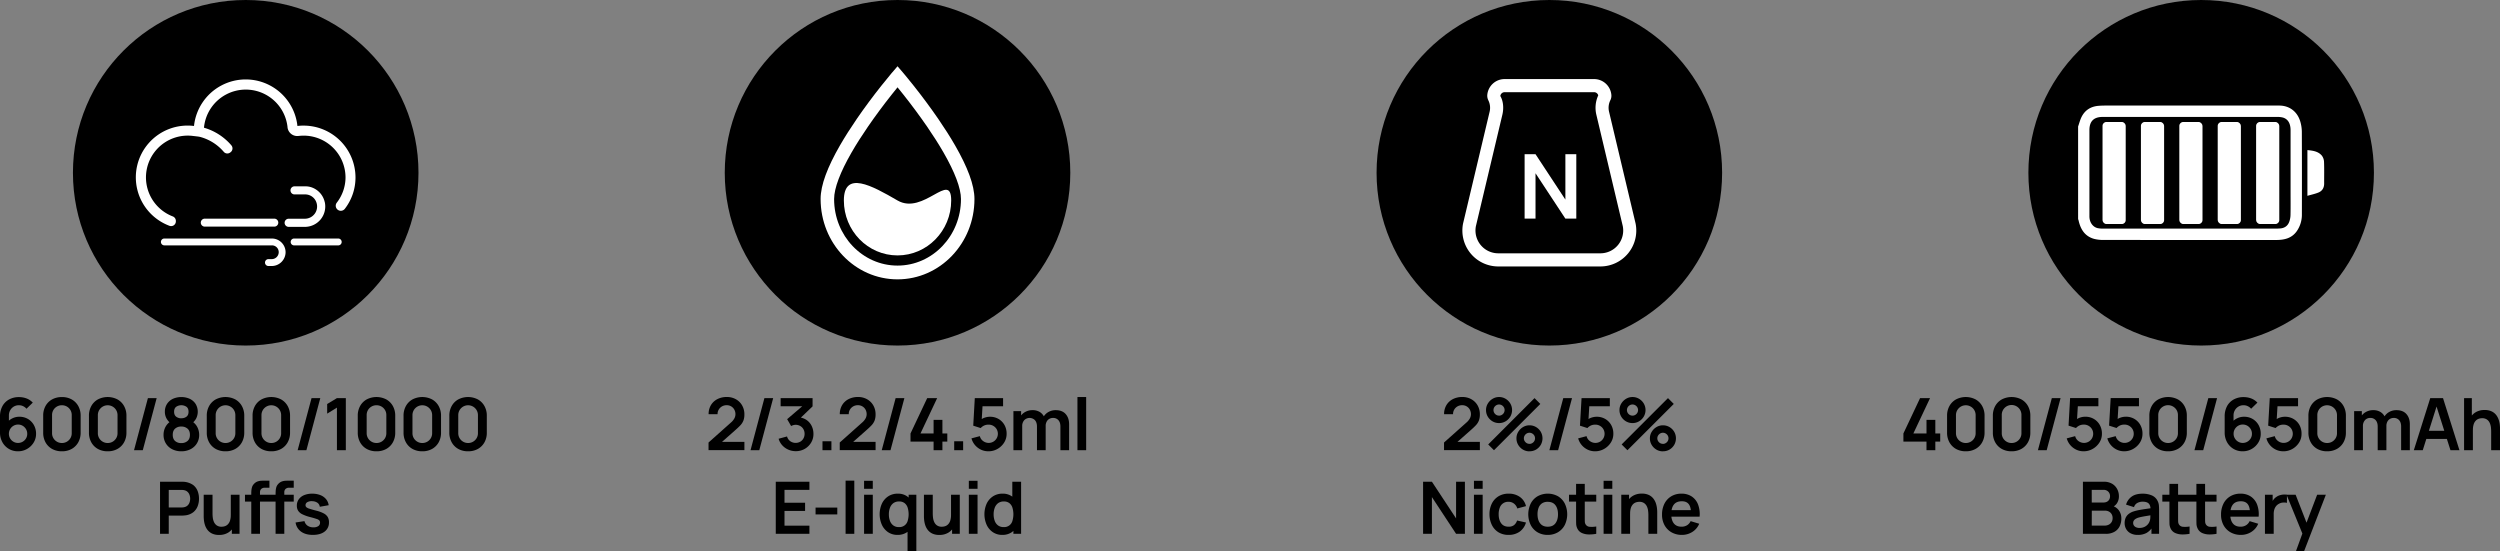
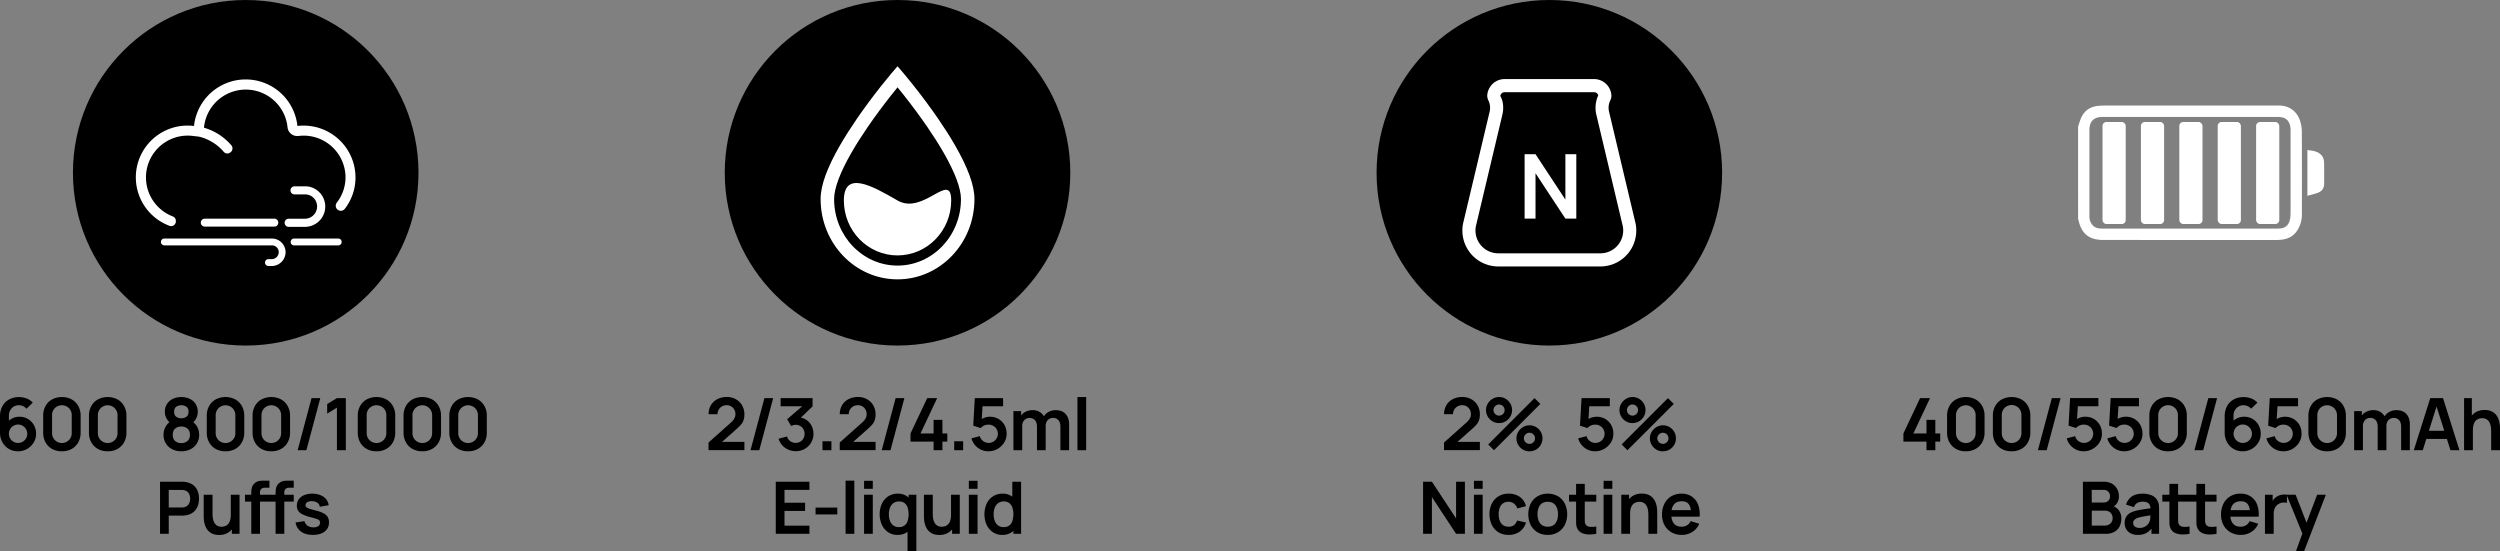
<svg xmlns="http://www.w3.org/2000/svg" viewBox="0 0 3221.43 710.22">
  <rect x="0" y="0" width="3221.43" height="710.22" fill="#808080" stroke="none" />
  <defs>
    <style>.cls-1{fill:#fff;}</style>
  </defs>
  <g id="图层_2" data-name="图层 2">
    <g id="图层_1-2" data-name="图层 1">
      <path d="M23.21,581.52a22.45,22.45,0,0,1-20.13-11.7A25.46,25.46,0,0,1,0,557.19V536.77a27.57,27.57,0,0,1,3.05-13.29,21.48,21.48,0,0,1,8.58-8.71,26,26,0,0,1,12.84-3.08,27.49,27.49,0,0,1,9.65,1.7,21.48,21.48,0,0,1,8.11,5.43l-8.11,7.88a12.79,12.79,0,0,0-4.31-3.31,12.2,12.2,0,0,0-5.34-1.21A12.6,12.6,0,0,0,17.62,524a12.79,12.79,0,0,0-4.54,4.82,13.18,13.18,0,0,0-1.61,6.39v11.14l-2.05-2.24a20.49,20.49,0,0,1,6.94-5.24A19.83,19.83,0,0,1,24.84,537,21.57,21.57,0,0,1,36,539.87a20.84,20.84,0,0,1,7.65,7.83A22.67,22.67,0,0,1,46.47,559a21,21,0,0,1-3.19,11.4,23.66,23.66,0,0,1-8.46,8.11A23,23,0,0,1,23.21,581.52Zm0-10.77a11.72,11.72,0,0,0,6-1.56A11.92,11.92,0,0,0,33.49,565a11.37,11.37,0,0,0,1.61-6,11.63,11.63,0,0,0-1.58-6,12.11,12.11,0,0,0-4.27-4.32,11.35,11.35,0,0,0-5.94-1.6,11.46,11.46,0,0,0-6,1.6A12.08,12.08,0,0,0,13.05,553a11.63,11.63,0,0,0-1.58,6A11.39,11.39,0,0,0,13,564.85a11.86,11.86,0,0,0,4.24,4.29A11.27,11.27,0,0,0,23.21,570.75Z" />
      <path d="M79.75,581.52a25.39,25.39,0,0,1-12.58-3A21.83,21.83,0,0,1,58.66,570a25.4,25.4,0,0,1-3-12.59V535.74a25.36,25.36,0,0,1,3-12.58,21.76,21.76,0,0,1,8.51-8.51,25.39,25.39,0,0,1,12.58-3,25.27,25.27,0,0,1,12.57,3,22,22,0,0,1,8.51,8.51,25.16,25.16,0,0,1,3.07,12.58v21.63A25.2,25.2,0,0,1,100.83,570a22.09,22.09,0,0,1-8.51,8.51A25.27,25.27,0,0,1,79.75,581.52Zm0-10.68a12.4,12.4,0,0,0,6.44-1.7,12.67,12.67,0,0,0,4.57-4.57,12.41,12.41,0,0,0,1.67-6.41V534.9a12.51,12.51,0,0,0-1.67-6.45,12.67,12.67,0,0,0-4.57-4.57,13,13,0,0,0-12.87,0,12.48,12.48,0,0,0-6.24,11v23.26a12.51,12.51,0,0,0,1.67,6.41,12.67,12.67,0,0,0,4.57,4.57A12.39,12.39,0,0,0,79.75,570.84Z" />
      <path d="M138.77,581.52a25.4,25.4,0,0,1-12.59-3,21.8,21.8,0,0,1-8.5-8.51,25.3,25.3,0,0,1-3.06-12.59V535.74a25.26,25.26,0,0,1,3.06-12.58,21.74,21.74,0,0,1,8.5-8.51,27.45,27.45,0,0,1,25.15,0,22,22,0,0,1,8.51,8.51,25.16,25.16,0,0,1,3.08,12.58v21.63A25.2,25.2,0,0,1,159.84,570a22,22,0,0,1-8.51,8.51A25.26,25.26,0,0,1,138.77,581.52Zm0-10.68a12.39,12.39,0,0,0,6.43-1.7,12.59,12.59,0,0,0,4.57-4.57,12.42,12.42,0,0,0,1.68-6.41V534.9a12.68,12.68,0,1,0-25.36,0v23.26a12.42,12.42,0,0,0,1.68,6.41,12.59,12.59,0,0,0,4.57,4.57A12.36,12.36,0,0,0,138.77,570.84Z" />
-       <path d="M190.6,513h11.28L184,580.12H172.7Z" />
      <path d="M233.63,581.52a25.09,25.09,0,0,1-11.84-2.71,20.26,20.26,0,0,1-8.11-7.5,20.64,20.64,0,0,1-2.94-11A21.34,21.34,0,0,1,213.3,550a19.12,19.12,0,0,1,7.51-7.6l-.23,3.59a21.64,21.64,0,0,1-6-6.78,17.57,17.57,0,0,1-2.13-8.65,18.12,18.12,0,0,1,2.73-10,18.39,18.39,0,0,1,7.48-6.6,26.78,26.78,0,0,1,21.94,0,18.38,18.38,0,0,1,7.5,6.6,19.55,19.55,0,0,1,.7,18.64,21,21,0,0,1-6.13,6.9l-.05-3.63a18.82,18.82,0,0,1,7.44,7.52,21.43,21.43,0,0,1,2.59,10.33,20.17,20.17,0,0,1-11.12,18.5A25.37,25.37,0,0,1,233.63,581.52Zm0-10.58a11.77,11.77,0,0,0,8-2.71q3.11-2.7,3.1-7.92t-3.08-7.95a11.69,11.69,0,0,0-8.06-2.72,11.44,11.44,0,0,0-8,2.72q-3,2.73-3,7.95t3,7.92A11.48,11.48,0,0,0,233.63,570.94Zm0-32a10.44,10.44,0,0,0,6.73-2.07c1.73-1.39,2.59-3.49,2.59-6.32s-.86-4.93-2.59-6.32a11.91,11.91,0,0,0-13.42,0c-1.73,1.39-2.59,3.49-2.59,6.32s.86,4.93,2.59,6.32A10.36,10.36,0,0,0,233.63,539Z" />
      <path d="M290.59,581.52a25.43,25.43,0,0,1-12.59-3,21.8,21.8,0,0,1-8.5-8.51,25.3,25.3,0,0,1-3.06-12.59V535.74a25.26,25.26,0,0,1,3.06-12.58,21.74,21.74,0,0,1,8.5-8.51,27.45,27.45,0,0,1,25.15,0,22,22,0,0,1,8.51,8.51,25.16,25.16,0,0,1,3.08,12.58v21.63A25.2,25.2,0,0,1,311.66,570a22,22,0,0,1-8.51,8.51A25.26,25.26,0,0,1,290.59,581.52Zm0-10.68a12.36,12.36,0,0,0,6.43-1.7,12.59,12.59,0,0,0,4.57-4.57,12.42,12.42,0,0,0,1.68-6.41V534.9a12.68,12.68,0,1,0-25.36,0v23.26a12.42,12.42,0,0,0,1.68,6.41,12.59,12.59,0,0,0,4.57,4.57A12.36,12.36,0,0,0,290.59,570.84Z" />
      <path d="M349.6,581.52a25.36,25.36,0,0,1-12.58-3,21.76,21.76,0,0,1-8.51-8.51,25.29,25.29,0,0,1-3.05-12.59V535.74a25.25,25.25,0,0,1,3.05-12.58,21.7,21.7,0,0,1,8.51-8.51,27.45,27.45,0,0,1,25.15,0,21.93,21.93,0,0,1,8.5,8.51,25.16,25.16,0,0,1,3.08,12.58v21.63A25.2,25.2,0,0,1,370.67,570a22,22,0,0,1-8.5,8.51A25.29,25.29,0,0,1,349.6,581.52Zm0-10.68a12.43,12.43,0,0,0,6.44-1.7,12.57,12.57,0,0,0,4.56-4.57,12.42,12.42,0,0,0,1.68-6.41V534.9a12.68,12.68,0,1,0-25.36,0v23.26a12.42,12.42,0,0,0,1.68,6.41,12.59,12.59,0,0,0,4.57,4.57A12.39,12.39,0,0,0,349.6,570.84Z" />
      <path d="M401.44,513h11.28l-17.9,67.12H383.54Z" />
      <path d="M434.16,580.12V525.25L421.58,533v-12.4L434.16,513h11.47v67.12Z" />
      <path d="M485.16,581.52a25.4,25.4,0,0,1-12.59-3,21.83,21.83,0,0,1-8.51-8.51A25.4,25.4,0,0,1,461,557.37V535.74a25.36,25.36,0,0,1,3.05-12.58,21.76,21.76,0,0,1,8.51-8.51,27.45,27.45,0,0,1,25.15,0,22,22,0,0,1,8.51,8.51,25.16,25.16,0,0,1,3.07,12.58v21.63A25.2,25.2,0,0,1,506.23,570a22.09,22.09,0,0,1-8.51,8.51A25.26,25.26,0,0,1,485.16,581.52Zm0-10.68a12.39,12.39,0,0,0,6.43-1.7,12.67,12.67,0,0,0,4.57-4.57,12.41,12.41,0,0,0,1.67-6.41V534.9a12.51,12.51,0,0,0-1.67-6.45,12.67,12.67,0,0,0-4.57-4.57,13,13,0,0,0-12.87,0,12.48,12.48,0,0,0-6.24,11v23.26a12.51,12.51,0,0,0,1.67,6.41,12.67,12.67,0,0,0,4.57,4.57A12.4,12.4,0,0,0,485.16,570.84Z" />
      <path d="M544.17,581.52a25.43,25.43,0,0,1-12.59-3,21.8,21.8,0,0,1-8.5-8.51A25.3,25.3,0,0,1,520,557.37V535.74a25.26,25.26,0,0,1,3.06-12.58,21.74,21.74,0,0,1,8.5-8.51,27.45,27.45,0,0,1,25.15,0,22,22,0,0,1,8.51,8.51,25.16,25.16,0,0,1,3.08,12.58v21.63A25.2,25.2,0,0,1,565.24,570a22,22,0,0,1-8.51,8.51A25.26,25.26,0,0,1,544.17,581.52Zm0-10.68a12.39,12.39,0,0,0,6.43-1.7,12.59,12.59,0,0,0,4.57-4.57,12.42,12.42,0,0,0,1.68-6.41V534.9a12.68,12.68,0,1,0-25.36,0v23.26a12.42,12.42,0,0,0,1.68,6.41,12.59,12.59,0,0,0,4.57,4.57A12.36,12.36,0,0,0,544.17,570.84Z" />
      <path d="M603.18,581.52a25.36,25.36,0,0,1-12.58-3,21.76,21.76,0,0,1-8.51-8.51A25.29,25.29,0,0,1,579,557.37V535.74a25.25,25.25,0,0,1,3.05-12.58,21.7,21.7,0,0,1,8.51-8.51,27.43,27.43,0,0,1,25.14,0,22,22,0,0,1,8.51,8.51,25.16,25.16,0,0,1,3.08,12.58v21.63A25.2,25.2,0,0,1,624.25,570a22,22,0,0,1-8.51,8.51A25.23,25.23,0,0,1,603.18,581.52Zm0-10.68a12.36,12.36,0,0,0,6.43-1.7,12.59,12.59,0,0,0,4.57-4.57,12.42,12.42,0,0,0,1.68-6.41V534.9a12.68,12.68,0,1,0-25.36,0v23.26a12.42,12.42,0,0,0,1.68,6.41,12.59,12.59,0,0,0,4.57,4.57A12.39,12.39,0,0,0,603.18,570.84Z" />
      <path d="M206.22,687.85V620.73H234c.66,0,1.49,0,2.52.07A24.05,24.05,0,0,1,248.94,625a18,18,0,0,1,5.64,7.53,26.58,26.58,0,0,1,1.84,10.09,26.24,26.24,0,0,1-1.86,10,18.28,18.28,0,0,1-5.67,7.53,20.1,20.1,0,0,1-9.58,3.87c-.87.12-1.82.22-2.86.28s-1.88.09-2.5.09h-16.5v23.45Zm11.23-33.94h16c.62,0,1.32,0,2.09-.09a10.58,10.58,0,0,0,2.15-.37,8.61,8.61,0,0,0,4.4-2.47,10.27,10.27,0,0,0,2.29-4,15.09,15.09,0,0,0,.67-4.38,15.39,15.39,0,0,0-.67-4.41,10.28,10.28,0,0,0-2.29-4,8.61,8.61,0,0,0-4.4-2.47,10,10,0,0,0-2.15-.35c-.77-.05-1.47-.07-2.09-.07h-16Z" />
      <path d="M282.29,689.3a20.18,20.18,0,0,1-9.23-1.87,16.37,16.37,0,0,1-5.78-4.75,20.62,20.62,0,0,1-3.17-6.16,31.59,31.59,0,0,1-1.33-6.17c-.2-2-.3-3.52-.3-4.73V637.51h11.37v24.24a47,47,0,0,0,.33,5.24,19,19,0,0,0,1.51,5.59,10.86,10.86,0,0,0,3.55,4.41,10.54,10.54,0,0,0,6.36,1.72,13.22,13.22,0,0,0,4.24-.7,9.49,9.49,0,0,0,3.8-2.4,12,12,0,0,0,2.73-4.68,23.7,23.7,0,0,0,1-7.55l6.67,2.84a26.78,26.78,0,0,1-2.49,11.66,19.86,19.86,0,0,1-7.35,8.32A21.76,21.76,0,0,1,282.29,689.3Zm16.46-1.45V672.23h-1.36V637.51h11.28v50.34Z" />
      <path d="M315.67,646.32v-8.81h31.51v8.81Zm8.11,41.53V636.72c0-1.28,0-2.69.14-4.22a21,21,0,0,1,.79-4.6,10.09,10.09,0,0,1,2.38-4.14,11.68,11.68,0,0,1,4.63-3.29,16.71,16.71,0,0,1,4.92-1c1.62-.07,3-.11,4.24-.11h6.3v9.13h-5.83a6.41,6.41,0,0,0-4.78,1.61,5.8,5.8,0,0,0-1.56,4.22v53.56ZM347,646.32v-8.81h31.51v8.81Zm8.11,41.53V636.72c0-1.28.05-2.69.14-4.22a21,21,0,0,1,.79-4.6,10.21,10.21,0,0,1,2.38-4.14,11.64,11.64,0,0,1,4.64-3.29,16.59,16.59,0,0,1,4.91-1c1.62-.07,3-.11,4.25-.11h6.29v9.13h-5.83a6.41,6.41,0,0,0-4.78,1.61,5.8,5.8,0,0,0-1.56,4.22v53.56Z" />
      <path d="M403.11,689.25q-9.32,0-15.15-4.2a17.38,17.38,0,0,1-7.08-11.79l11.47-1.77a9.69,9.69,0,0,0,3.91,5.87,12.92,12.92,0,0,0,7.65,2.15,10.57,10.57,0,0,0,6.27-1.61,5.16,5.16,0,0,0,2.21-4.41,4.35,4.35,0,0,0-.82-2.77,8,8,0,0,0-3.56-2q-2.76-1-8.44-2.47a50.57,50.57,0,0,1-10.07-3.61,13.24,13.24,0,0,1-5.36-4.59,12.06,12.06,0,0,1-1.63-6.44,13.83,13.83,0,0,1,2.47-8.2,15.75,15.75,0,0,1,6.9-5.38,26.45,26.45,0,0,1,10.44-1.89,27.92,27.92,0,0,1,10.42,1.82,18,18,0,0,1,7.34,5.17,15.54,15.54,0,0,1,3.45,7.88l-11.47,2a7.25,7.25,0,0,0-2.91-5.08,12.06,12.06,0,0,0-6.64-2.1,11.25,11.25,0,0,0-6.39,1.19,4.41,4.41,0,0,0-2.42,4,3.43,3.43,0,0,0,1,2.47,10.56,10.56,0,0,0,3.94,2q3,1,8.83,2.51a42.07,42.07,0,0,1,9.62,3.52,13.13,13.13,0,0,1,5.22,4.73A13,13,0,0,1,423.9,673a14.33,14.33,0,0,1-5.52,11.93Q412.86,689.24,403.11,689.25Z" />
      <path d="M913,580v-9.79l28.71-25.59a19.43,19.43,0,0,0,4.66-5.64,11.65,11.65,0,0,0,1.31-5.13,12.15,12.15,0,0,0-1.45-6,10.86,10.86,0,0,0-4-4.17,11.06,11.06,0,0,0-5.85-1.54,11.81,11.81,0,0,0-6.18,1.61,11.36,11.36,0,0,0-4.17,4.26,10.89,10.89,0,0,0-1.4,5.74H913.09a22.21,22.21,0,0,1,3-11.71,20.5,20.5,0,0,1,8.3-7.73,26,26,0,0,1,12.23-2.75,23.29,23.29,0,0,1,11.56,2.86,21,21,0,0,1,8.06,7.93A22.72,22.72,0,0,1,959.19,534a21.77,21.77,0,0,1-1.3,8.06,19.22,19.22,0,0,1-3.89,6q-2.6,2.74-6.42,6.1l-20.36,18-1-2.79h33V580Z" />
      <path d="M985,513H996.3l-17.9,67.12H967.12Z" />
      <path d="M1025.29,581.38a23.37,23.37,0,0,1-9.51-2,22.66,22.66,0,0,1-7.76-5.55,21.26,21.26,0,0,1-4.73-8.48l10.86-2.94a11,11,0,0,0,4.27,6.18,12.1,12.1,0,0,0,12.75.58,11.09,11.09,0,0,0,4.1-4.17,11.78,11.78,0,0,0,1.49-5.9,11.57,11.57,0,0,0-3.22-8.34,11.67,11.67,0,0,0-11.3-2.94,13.33,13.33,0,0,0-2.82,1.17l-5.13-8.86,22.56-19.3,1,2.71H1005.9V513h41.16v10.62l-18.13,17.44-.1-3.31a20.35,20.35,0,0,1,10.42,3.4,19.77,19.77,0,0,1,6.62,7.69,23.06,23.06,0,0,1,2.31,10.3,21.24,21.24,0,0,1-3.1,11.38,22.62,22.62,0,0,1-8.3,8A23.09,23.09,0,0,1,1025.29,581.38Z" />
      <path d="M1059.83,580.12V568.61h11.51v11.51Z" />
      <path d="M1082.07,580v-9.79l28.71-25.59a19.43,19.43,0,0,0,4.66-5.64,11.65,11.65,0,0,0,1.31-5.13,12.26,12.26,0,0,0-1.45-6,10.86,10.86,0,0,0-4-4.17,11.06,11.06,0,0,0-5.85-1.54,11.81,11.81,0,0,0-6.18,1.61,11.36,11.36,0,0,0-4.17,4.26,10.8,10.8,0,0,0-1.4,5.74h-11.56a22.21,22.21,0,0,1,3-11.71,20.54,20.54,0,0,1,8.29-7.73,26.1,26.1,0,0,1,12.24-2.75,23.29,23.29,0,0,1,11.56,2.86,21,21,0,0,1,8.06,7.93,22.72,22.72,0,0,1,2.94,11.63,21.77,21.77,0,0,1-1.3,8.06,19.25,19.25,0,0,1-3.9,6q-2.58,2.74-6.41,6.1l-20.37,18-1-2.79h33V580Z" />
      <path d="M1154.08,513h11.29l-17.9,67.12h-11.29Z" />
      <path d="M1203,580.12V569h-29.74V558.54L1194.78,513h12.82l-21.49,45.54H1203V541.06h11.37v17.48h6.3V569h-6.3v11.09Z" />
      <path d="M1229.55,580.12V568.61h11.52v11.51Z" />
      <path d="M1273.56,581.52a21.9,21.9,0,0,1-9.56-2.12,23.21,23.21,0,0,1-7.62-5.85,22.62,22.62,0,0,1-4.59-8.67L1262.6,562a10.75,10.75,0,0,0,2.4,4.66,12.47,12.47,0,0,0,4.11,3,11.84,11.84,0,0,0,10.83-.51,11.87,11.87,0,0,0,4.29-4.27,11.84,11.84,0,0,0,0-11.89,11.92,11.92,0,0,0-4.31-4.24,11.67,11.67,0,0,0-5.92-1.56,13.19,13.19,0,0,0-6.41,1.4,14,14,0,0,0-3.9,3l-9.6-3.07,2-35.52h36.46v10.53h-30.44l4.19-4-1.49,24.7-2-2.51a16.93,16.93,0,0,1,6.06-3.55,21,21,0,0,1,6.66-1.16,21.62,21.62,0,0,1,11.17,2.86,20.71,20.71,0,0,1,7.65,7.81A22.67,22.67,0,0,1,1297.1,559a20.67,20.67,0,0,1-3.27,11.39,24.21,24.21,0,0,1-8.59,8.14A23.28,23.28,0,0,1,1273.56,581.52Z" />
      <path d="M1305.86,580.12V529.78h9.93v15.61h1.4v34.73Zm30.35,0V549.68c0-3.51-.86-6.25-2.57-8.2a9.65,9.65,0,0,0-13.87,0,11.13,11.13,0,0,0-2.58,7.64l-5-3.35a16.32,16.32,0,0,1,2.43-8.81,17.3,17.3,0,0,1,6.55-6.18,18.88,18.88,0,0,1,9.25-2.26,17.35,17.35,0,0,1,9.44,2.4,14.89,14.89,0,0,1,5.69,6.52,22.3,22.3,0,0,1,1.88,9.3v33.38Zm30.2,0V549.54c0-3.45-.85-6.14-2.56-8.09a8.8,8.8,0,0,0-6.95-2.91,9.45,9.45,0,0,0-4.84,1.24,8.75,8.75,0,0,0-3.41,3.63,12.12,12.12,0,0,0-1.26,5.71l-5-2.94a17.21,17.21,0,0,1,2.35-9.2,16.89,16.89,0,0,1,6.5-6.22,18.69,18.69,0,0,1,9.14-2.24q8.34,0,12.79,5t4.46,13.17v33.42Z" />
      <path d="M1388.37,580.12V511.6h11.23v68.52Z" />
      <path d="M999.63,687.85V620.73H1043v10.53h-32.11v16.55h26.52v10.53h-26.52v19H1043v10.54Z" />
      <path d="M1050.91,662.87v-8.82h28v8.82Z" />
      <path d="M1089.6,687.85V619.33h11.23v68.52Z" />
      <path d="M1113.42,629.86v-10.3h11.23v10.3Zm0,58V637.51h11.23v50.34Z" />
      <path d="M1156.49,689.25a21.17,21.17,0,0,1-12.13-3.5,23.14,23.14,0,0,1-8-9.51,33.77,33.77,0,0,1,0-27.2,23,23,0,0,1,8.13-9.46,22.09,22.09,0,0,1,12.41-3.47,20.23,20.23,0,0,1,12,3.47,21.52,21.52,0,0,1,7.39,9.49,37.82,37.82,0,0,1,0,27.15,21.37,21.37,0,0,1-7.5,9.53A21,21,0,0,1,1156.49,689.25Zm1.72-10.07a10.93,10.93,0,0,0,11.35-7.88,29.77,29.77,0,0,0,0-17.27,12.08,12.08,0,0,0-4-5.78,11.22,11.22,0,0,0-7-2.07,12.1,12.1,0,0,0-7.46,2.21,13,13,0,0,0-4.33,6,23.69,23.69,0,0,0-1.4,8.32,24.09,24.09,0,0,0,1.38,8.37A12.87,12.87,0,0,0,1151,677,11.52,11.52,0,0,0,1158.21,679.18Zm11.23,31V672.84h1.4V637.51h9.93v72.71Z" />
      <path d="M1210.37,689.3a20.18,20.18,0,0,1-9.23-1.87,16.37,16.37,0,0,1-5.78-4.75,20.62,20.62,0,0,1-3.17-6.16,31.59,31.59,0,0,1-1.33-6.17c-.2-2-.3-3.52-.3-4.73V637.51h11.37v24.24a47,47,0,0,0,.33,5.24,19,19,0,0,0,1.51,5.59,10.86,10.86,0,0,0,3.55,4.41,10.54,10.54,0,0,0,6.36,1.72,13.22,13.22,0,0,0,4.24-.7,9.56,9.56,0,0,0,3.8-2.4,12.12,12.12,0,0,0,2.73-4.68,23.7,23.7,0,0,0,1-7.55l6.67,2.84a26.78,26.78,0,0,1-2.49,11.66,19.93,19.93,0,0,1-7.35,8.32A21.76,21.76,0,0,1,1210.37,689.3Zm16.46-1.45V672.23h-1.36V637.51h11.28v50.34Z" />
      <path d="M1248.41,629.86v-10.3h11.23v10.3Zm0,58V637.51h11.23v50.34Z" />
      <path d="M1291.48,689.25a21.12,21.12,0,0,1-12.12-3.5,23.09,23.09,0,0,1-8-9.51,33.87,33.87,0,0,1,0-27.2,22.91,22.91,0,0,1,8.14-9.46,22,22,0,0,1,12.4-3.47,20.28,20.28,0,0,1,12,3.47,21.57,21.57,0,0,1,7.38,9.49,37.82,37.82,0,0,1,0,27.15,21.37,21.37,0,0,1-7.5,9.53A21,21,0,0,1,1291.48,689.25Zm1.72-10.07a10.91,10.91,0,0,0,11.35-7.88,29.77,29.77,0,0,0,0-17.27,12,12,0,0,0-4-5.78,11.22,11.22,0,0,0-7-2.07,12,12,0,0,0-7.45,2.21,12.94,12.94,0,0,0-4.34,6,23.69,23.69,0,0,0-1.4,8.32,24.09,24.09,0,0,0,1.38,8.37A12.81,12.81,0,0,0,1286,677,11.47,11.47,0,0,0,1293.2,679.18Zm12.63,8.67V652.52h-1.4V620.73h11.33v67.12Z" />
      <path d="M1860.74,580v-9.79l28.71-25.59a19.43,19.43,0,0,0,4.66-5.64,11.65,11.65,0,0,0,1.31-5.13,12.15,12.15,0,0,0-1.45-6,10.86,10.86,0,0,0-4-4.17,11.06,11.06,0,0,0-5.85-1.54,11.81,11.81,0,0,0-6.18,1.61,11.36,11.36,0,0,0-4.17,4.26,10.8,10.8,0,0,0-1.4,5.74h-11.56a22.21,22.21,0,0,1,3-11.71,20.54,20.54,0,0,1,8.29-7.73,26.1,26.1,0,0,1,12.24-2.75,23.29,23.29,0,0,1,11.56,2.86,21,21,0,0,1,8.06,7.93,22.72,22.72,0,0,1,2.94,11.63,21.77,21.77,0,0,1-1.3,8.06,19.08,19.08,0,0,1-3.9,6q-2.58,2.74-6.41,6.1l-20.37,18-1-2.79h33V580Z" />
      <path d="M1931.64,545.16a16.24,16.24,0,0,1-8.44-2.26,17.06,17.06,0,0,1-6.08-6.06,16.2,16.2,0,0,1-2.27-8.46,15.76,15.76,0,0,1,2.34-8.39,17.72,17.72,0,0,1,6.15-6.11,15.9,15.9,0,0,1,8.3-2.28,16.11,16.11,0,0,1,8.41,2.26,17.38,17.38,0,0,1,6.08,6.06,16.77,16.77,0,0,1,0,16.92,17.38,17.38,0,0,1-6.08,6.06A16.11,16.11,0,0,1,1931.64,545.16Zm-6.53,35-7.46-7.46L1977.36,513l7.46,7.5Zm6.53-44.56a6.83,6.83,0,0,0,3.58-1,7.5,7.5,0,0,0,2.61-2.61,7.07,7.07,0,0,0,0-7.18,7.41,7.41,0,0,0-2.61-2.61,7,7,0,0,0-7.17,0,7.41,7.41,0,0,0-2.61,2.61,7.07,7.07,0,0,0,0,7.18,7.5,7.5,0,0,0,2.61,2.61A6.84,6.84,0,0,0,1931.64,535.56Zm39.2,46a16.24,16.24,0,0,1-8.42-2.26,17.38,17.38,0,0,1-6.08-6.06,16.14,16.14,0,0,1-2.28-8.46,15.72,15.72,0,0,1,2.33-8.39,17.72,17.72,0,0,1,6.15-6.11,15.9,15.9,0,0,1,8.3-2.28,16.24,16.24,0,0,1,8.44,2.26,17.06,17.06,0,0,1,6.08,6.06,17,17,0,0,1,0,16.92,17.22,17.22,0,0,1-6.08,6.06A16.34,16.34,0,0,1,1970.84,581.52Zm0-9.6a6.89,6.89,0,0,0,3.56-1,7.58,7.58,0,0,0,2.64-2.61,7.07,7.07,0,0,0,0-7.18,7.42,7.42,0,0,0-2.64-2.61,7,7,0,0,0-7.15,0,7.55,7.55,0,0,0-2.63,2.61,6.89,6.89,0,0,0,0,7.18,7.73,7.73,0,0,0,2.63,2.61A6.87,6.87,0,0,0,1970.84,571.92Z" />
-       <path d="M2014.38,513h11.28l-17.9,67.12h-11.28Z" />
      <path d="M2055.35,581.52a21.93,21.93,0,0,1-9.56-2.12,23.21,23.21,0,0,1-7.62-5.85,22.62,22.62,0,0,1-4.59-8.67L2044.4,562a10.54,10.54,0,0,0,2.4,4.66,12.33,12.33,0,0,0,4.1,3,11.86,11.86,0,0,0,10.84-.51,11.84,11.84,0,0,0,4.28-4.27,11.84,11.84,0,0,0,0-11.89,11.92,11.92,0,0,0-4.31-4.24,11.64,11.64,0,0,0-5.92-1.56,13.19,13.19,0,0,0-6.41,1.4,13.91,13.91,0,0,0-3.89,3l-9.6-3.07,2.05-35.52h36.45v10.53h-30.44l4.19-4-1.49,24.7-2.05-2.51a16.93,16.93,0,0,1,6.06-3.55,21,21,0,0,1,6.67-1.16,21.61,21.61,0,0,1,11.16,2.86,20.71,20.71,0,0,1,7.65,7.81,22.57,22.57,0,0,1,2.77,11.24,20.74,20.74,0,0,1-3.26,11.39,24.32,24.32,0,0,1-8.6,8.14A23.25,23.25,0,0,1,2055.35,581.52Z" />
      <path d="M2103.6,545.16a16.24,16.24,0,0,1-8.44-2.26,17.06,17.06,0,0,1-6.08-6.06,16.2,16.2,0,0,1-2.27-8.46,15.76,15.76,0,0,1,2.34-8.39,17.72,17.72,0,0,1,6.15-6.11,15.9,15.9,0,0,1,8.3-2.28,16.11,16.11,0,0,1,8.41,2.26,17.38,17.38,0,0,1,6.08,6.06,16.77,16.77,0,0,1,0,16.92,17.38,17.38,0,0,1-6.08,6.06A16.11,16.11,0,0,1,2103.6,545.16Zm-6.53,35-7.46-7.46L2149.32,513l7.46,7.5Zm6.53-44.56a6.83,6.83,0,0,0,3.58-1,7.5,7.5,0,0,0,2.61-2.61,7.07,7.07,0,0,0,0-7.18,7.41,7.41,0,0,0-2.61-2.61,7,7,0,0,0-7.17,0,7.41,7.41,0,0,0-2.61,2.61,7.07,7.07,0,0,0,0,7.18,7.5,7.5,0,0,0,2.61,2.61A6.84,6.84,0,0,0,2103.6,535.56Zm39.2,46a16.24,16.24,0,0,1-8.42-2.26,17.38,17.38,0,0,1-6.08-6.06,16.14,16.14,0,0,1-2.28-8.46,15.72,15.72,0,0,1,2.33-8.39,17.72,17.72,0,0,1,6.15-6.11,15.9,15.9,0,0,1,8.3-2.28,16.24,16.24,0,0,1,8.44,2.26,17.06,17.06,0,0,1,6.08,6.06,17,17,0,0,1,0,16.92,17.22,17.22,0,0,1-6.08,6.06A16.34,16.34,0,0,1,2142.8,581.52Zm0-9.6a6.89,6.89,0,0,0,3.56-1,7.58,7.58,0,0,0,2.64-2.61,7.07,7.07,0,0,0,0-7.18,7.42,7.42,0,0,0-2.64-2.61,7,7,0,0,0-7.15,0,7.55,7.55,0,0,0-2.63,2.61,6.89,6.89,0,0,0,0,7.18,7.73,7.73,0,0,0,2.63,2.61A6.87,6.87,0,0,0,2142.8,571.92Z" />
      <path d="M1833.75,687.85V620.73h11.37L1876.26,668V620.73h11.38v67.12h-11.38l-31.14-47.31v47.31Z" />
      <path d="M1899.29,629.86v-10.3h11.23v10.3Zm0,58V637.51h11.23v50.34Z" />
      <path d="M1944,689.25a24.45,24.45,0,0,1-13.29-3.47,22.64,22.64,0,0,1-8.41-9.49,31.31,31.31,0,0,1-3-13.61,30.66,30.66,0,0,1,3-13.73,23,23,0,0,1,8.55-9.41,24.58,24.58,0,0,1,13.2-3.43,24.12,24.12,0,0,1,14.52,4.31,19.87,19.87,0,0,1,7.76,11.77l-11.19,3a12.36,12.36,0,0,0-4.33-6.32,11.28,11.28,0,0,0-6.9-2.26,11.31,11.31,0,0,0-11.42,7.79,23.32,23.32,0,0,0-1.36,8.25c0,4.79,1.08,8.65,3.22,11.61s5.33,4.42,9.56,4.42a11.07,11.07,0,0,0,7.06-2.05,12.34,12.34,0,0,0,3.89-5.92l11.47,2.57a21.68,21.68,0,0,1-8.16,11.81A24,24,0,0,1,1944,689.25Z" />
      <path d="M1994.33,689.25a25.12,25.12,0,0,1-13.19-3.4,23.19,23.19,0,0,1-8.74-9.4,32.07,32.07,0,0,1,.07-27.66,23.28,23.28,0,0,1,8.81-9.32,27.25,27.25,0,0,1,26.29,0,23.34,23.34,0,0,1,8.76,9.39,31.89,31.89,0,0,1,0,27.6,23.36,23.36,0,0,1-8.79,9.37A25.18,25.18,0,0,1,1994.33,689.25Zm0-10.54q6.72,0,10-4.47t3.26-11.56q0-7.32-3.31-11.68t-9.93-4.36a12.73,12.73,0,0,0-7.43,2,11.9,11.9,0,0,0-4.32,5.64,23.16,23.16,0,0,0-1.39,8.37q0,7.32,3.33,11.68T1994.33,678.71Z" />
      <path d="M2021.79,646.32v-8.81h35.1v8.81Zm35.1,41.53a47.52,47.52,0,0,1-9.77.82,22.39,22.39,0,0,1-8.55-1.78,11.72,11.72,0,0,1-5.74-5.24A15,15,0,0,1,2031,675c-.07-2.26-.1-4.83-.1-7.69V623.52h11.19v43.12c0,2,0,3.79.07,5.32a7.4,7.4,0,0,0,1,3.72,6.49,6.49,0,0,0,5.36,3.13,35.71,35.71,0,0,0,8.39-.38Z" />
      <path d="M2066.35,629.86v-10.3h11.23v10.3Zm0,58V637.51h11.23v50.34Z" />
      <path d="M2089.14,687.85V637.51h10v15.61h1.35v34.73Zm34.92,0V663.61a46.92,46.92,0,0,0-.33-5.27,19.11,19.11,0,0,0-1.51-5.57,10.9,10.9,0,0,0-3.55-4.4,10.54,10.54,0,0,0-6.36-1.73,13.5,13.5,0,0,0-4.24.7,9.72,9.72,0,0,0-3.8,2.4,12.13,12.13,0,0,0-2.73,4.66,23.69,23.69,0,0,0-1,7.58l-6.67-2.84a26.61,26.61,0,0,1,2.5-11.66,19.84,19.84,0,0,1,7.34-8.32,21.76,21.76,0,0,1,11.93-3.1,20.05,20.05,0,0,1,9.23,1.87,16.26,16.26,0,0,1,5.78,4.75,20.69,20.69,0,0,1,3.17,6.15,31.84,31.84,0,0,1,1.33,6.18c.2,1.94.3,3.52.3,4.73v28.11Z" />
      <path d="M2167.31,689.25a26.6,26.6,0,0,1-13.42-3.31,23.48,23.48,0,0,1-9-9.18,27.56,27.56,0,0,1-3.24-13.52,30.7,30.7,0,0,1,3.17-14.34,23.13,23.13,0,0,1,8.81-9.43,25,25,0,0,1,13-3.36,23.41,23.41,0,0,1,13.31,3.66,21.69,21.69,0,0,1,8.13,10.32,35.27,35.27,0,0,1,2,15.71H2179v-4.1q0-8.21-2.89-12t-8.95-3.78q-6.9,0-10.26,4.27t-3.35,12.47q0,7.65,3.35,11.84t9.79,4.19a13.43,13.43,0,0,0,7.16-1.84,12.07,12.07,0,0,0,4.64-5.33l11.09,3.35a22.47,22.47,0,0,1-8.93,10.58A24.57,24.57,0,0,1,2167.31,689.25ZM2150,665.8v-8.48h34.64v8.48Z" />
      <path d="M2482.41,580.12V569h-29.74V558.54L2474.16,513H2487l-21.49,45.54h16.92V541.06h11.38v17.48h6.29V569h-6.29v11.09Z" />
      <path d="M2533.08,581.52a25.43,25.43,0,0,1-12.59-3A21.8,21.8,0,0,1,2512,570a25.3,25.3,0,0,1-3.06-12.59V535.74a25.26,25.26,0,0,1,3.06-12.58,21.74,21.74,0,0,1,8.5-8.51,27.45,27.45,0,0,1,25.15,0,22,22,0,0,1,8.51,8.51,25.16,25.16,0,0,1,3.08,12.58v21.63a25.2,25.2,0,0,1-3.08,12.59,22,22,0,0,1-8.51,8.51A25.26,25.26,0,0,1,2533.08,581.52Zm0-10.68a12.39,12.39,0,0,0,6.43-1.7,12.59,12.59,0,0,0,4.57-4.57,12.42,12.42,0,0,0,1.68-6.41V534.9a12.68,12.68,0,1,0-25.36,0v23.26a12.42,12.42,0,0,0,1.68,6.41,12.59,12.59,0,0,0,4.57,4.57A12.36,12.36,0,0,0,2533.08,570.84Z" />
      <path d="M2592.09,581.52a25.36,25.36,0,0,1-12.58-3A21.83,21.83,0,0,1,2571,570a25.4,25.4,0,0,1-3.05-12.59V535.74a25.36,25.36,0,0,1,3.05-12.58,21.76,21.76,0,0,1,8.51-8.51,27.45,27.45,0,0,1,25.15,0,21.93,21.93,0,0,1,8.5,8.51,25.16,25.16,0,0,1,3.08,12.58v21.63a25.2,25.2,0,0,1-3.08,12.59,22,22,0,0,1-8.5,8.51A25.27,25.27,0,0,1,2592.09,581.52Zm0-10.68a12.43,12.43,0,0,0,6.44-1.7,12.57,12.57,0,0,0,4.56-4.57,12.42,12.42,0,0,0,1.68-6.41V534.9a12.68,12.68,0,1,0-25.35,0v23.26a12.41,12.41,0,0,0,1.67,6.41,12.59,12.59,0,0,0,4.57,4.57A12.39,12.39,0,0,0,2592.09,570.84Z" />
      <path d="M2643.93,513h11.28l-17.9,67.12H2626Z" />
      <path d="M2684.9,581.52a21.93,21.93,0,0,1-9.56-2.12,23.21,23.21,0,0,1-7.62-5.85,22.76,22.76,0,0,1-4.59-8.67L2674,562a10.54,10.54,0,0,0,2.4,4.66,12.33,12.33,0,0,0,4.1,3,11.86,11.86,0,0,0,10.84-.51,11.94,11.94,0,0,0,4.29-4.27,11.53,11.53,0,0,0,1.58-5.94,11.37,11.37,0,0,0-1.61-6,11.92,11.92,0,0,0-4.31-4.24,11.62,11.62,0,0,0-5.92-1.56,13.19,13.19,0,0,0-6.41,1.4,13.91,13.91,0,0,0-3.89,3l-9.6-3.07,2-35.52h36.45v10.53h-30.44l4.2-4-1.5,24.7-2-2.51a16.93,16.93,0,0,1,6.06-3.55,21,21,0,0,1,6.67-1.16,21.58,21.58,0,0,1,11.16,2.86,20.71,20.71,0,0,1,7.65,7.81,22.57,22.57,0,0,1,2.77,11.24,20.74,20.74,0,0,1-3.26,11.39,24.24,24.24,0,0,1-8.6,8.14A23.25,23.25,0,0,1,2684.9,581.52Z" />
      <path d="M2737.2,581.52a21.85,21.85,0,0,1-9.55-2.12,22.85,22.85,0,0,1-12.22-14.52l10.82-2.89a10.54,10.54,0,0,0,2.4,4.66,12.44,12.44,0,0,0,4.1,3,11.86,11.86,0,0,0,10.84-.51,11.94,11.94,0,0,0,4.29-4.27,11.53,11.53,0,0,0,1.58-5.94,11.28,11.28,0,0,0-1.61-6,11.92,11.92,0,0,0-4.31-4.24,11.62,11.62,0,0,0-5.92-1.56,13.22,13.22,0,0,0-6.41,1.4,13.91,13.91,0,0,0-3.89,3l-9.6-3.07,2.05-35.52h36.45v10.53h-30.44l4.2-4-1.49,24.7-2.06-2.51a16.88,16.88,0,0,1,6.07-3.55,20.9,20.9,0,0,1,6.66-1.16,21.62,21.62,0,0,1,11.17,2.86,20.75,20.75,0,0,1,7.64,7.81,22.57,22.57,0,0,1,2.77,11.24,20.66,20.66,0,0,1-3.26,11.39,24.15,24.15,0,0,1-8.6,8.14A23.25,23.25,0,0,1,2737.2,581.52Z" />
      <path d="M2793.75,581.52a25.4,25.4,0,0,1-12.59-3,21.83,21.83,0,0,1-8.51-8.51,25.4,25.4,0,0,1-3.05-12.59V535.74a25.36,25.36,0,0,1,3.05-12.58,21.76,21.76,0,0,1,8.51-8.51,27.45,27.45,0,0,1,25.15,0,22,22,0,0,1,8.51,8.51,25.16,25.16,0,0,1,3.07,12.58v21.63a25.2,25.2,0,0,1-3.07,12.59,22.09,22.09,0,0,1-8.51,8.51A25.26,25.26,0,0,1,2793.75,581.52Zm0-10.68a12.39,12.39,0,0,0,6.43-1.7,12.67,12.67,0,0,0,4.57-4.57,12.41,12.41,0,0,0,1.67-6.41V534.9a12.51,12.51,0,0,0-1.67-6.45,12.67,12.67,0,0,0-4.57-4.57,12.65,12.65,0,0,0-19.11,11v23.26a12.42,12.42,0,0,0,1.68,6.41,12.57,12.57,0,0,0,4.56,4.57A12.4,12.4,0,0,0,2793.75,570.84Z" />
      <path d="M2845.58,513h11.28L2839,580.12h-11.28Z" />
      <path d="M2889.86,581.52a22.45,22.45,0,0,1-20.13-11.7,25.46,25.46,0,0,1-3.08-12.63V536.77a27.57,27.57,0,0,1,3-13.29,21.48,21.48,0,0,1,8.58-8.71,26,26,0,0,1,12.84-3.08,27.49,27.49,0,0,1,9.65,1.7,21.48,21.48,0,0,1,8.11,5.43l-8.11,7.88a12.79,12.79,0,0,0-4.31-3.31,12.2,12.2,0,0,0-5.34-1.21,12.6,12.6,0,0,0-6.85,1.84,12.79,12.79,0,0,0-4.54,4.82,13.18,13.18,0,0,0-1.61,6.39v11.14l-2-2.24a20.49,20.49,0,0,1,6.94-5.24,19.88,19.88,0,0,1,8.49-1.89,21.56,21.56,0,0,1,11.18,2.87,20.76,20.76,0,0,1,7.65,7.83,22.67,22.67,0,0,1,2.79,11.3,21,21,0,0,1-3.19,11.4,23.66,23.66,0,0,1-8.46,8.11A23,23,0,0,1,2889.86,581.52Zm0-10.77a11.72,11.72,0,0,0,6-1.56,11.92,11.92,0,0,0,4.31-4.24,11.28,11.28,0,0,0,1.61-6,11.63,11.63,0,0,0-1.58-6,12.11,12.11,0,0,0-4.27-4.32,11.88,11.88,0,0,0-11.91,0,12.08,12.08,0,0,0-4.29,4.32,11.63,11.63,0,0,0-1.58,6,11.39,11.39,0,0,0,1.56,5.85,11.86,11.86,0,0,0,4.24,4.29A11.27,11.27,0,0,0,2889.86,570.75Z" />
      <path d="M2942.17,581.52a21.9,21.9,0,0,1-9.56-2.12,23.1,23.1,0,0,1-7.62-5.85,22.62,22.62,0,0,1-4.59-8.67l10.81-2.89a10.65,10.65,0,0,0,2.4,4.66,12.44,12.44,0,0,0,4.1,3,11.86,11.86,0,0,0,10.84-.51,11.94,11.94,0,0,0,4.29-4.27,11.91,11.91,0,0,0,0-11.89,11.94,11.94,0,0,0-4.32-4.24,11.62,11.62,0,0,0-5.92-1.56,13.22,13.22,0,0,0-6.41,1.4,13.91,13.91,0,0,0-3.89,3l-9.6-3.07,2.05-35.52h36.45v10.53h-30.44l4.2-4-1.49,24.7-2-2.51a16.93,16.93,0,0,1,6.06-3.55,20.9,20.9,0,0,1,6.66-1.16,21.62,21.62,0,0,1,11.17,2.86,20.75,20.75,0,0,1,7.64,7.81A22.57,22.57,0,0,1,2965.7,559a20.66,20.66,0,0,1-3.26,11.39,24.15,24.15,0,0,1-8.6,8.14A23.24,23.24,0,0,1,2942.17,581.52Z" />
      <path d="M2998.71,581.52a25.4,25.4,0,0,1-12.59-3,21.89,21.89,0,0,1-8.51-8.51,25.4,25.4,0,0,1-3.05-12.59V535.74a25.36,25.36,0,0,1,3.05-12.58,21.83,21.83,0,0,1,8.51-8.51,27.45,27.45,0,0,1,25.15,0,22,22,0,0,1,8.51,8.51,25.16,25.16,0,0,1,3.07,12.58v21.63a25.2,25.2,0,0,1-3.07,12.59,22,22,0,0,1-8.51,8.51A25.26,25.26,0,0,1,2998.71,581.52Zm0-10.68a12.39,12.39,0,0,0,6.43-1.7,12.59,12.59,0,0,0,4.57-4.57,12.42,12.42,0,0,0,1.68-6.41V534.9a12.76,12.76,0,0,0-19.12-11,12.64,12.64,0,0,0-4.56,4.57,12.51,12.51,0,0,0-1.68,6.45v23.26a12.42,12.42,0,0,0,1.68,6.41,12.64,12.64,0,0,0,4.56,4.57A12.43,12.43,0,0,0,2998.71,570.84Z" />
      <path d="M3033.48,580.12V529.78h9.93v15.61h1.4v34.73Zm30.35,0V549.68c0-3.51-.86-6.25-2.57-8.2a8.8,8.8,0,0,0-7-2.94,8.69,8.69,0,0,0-6.87,2.94,11.09,11.09,0,0,0-2.59,7.64l-5-3.35a16.32,16.32,0,0,1,2.43-8.81,17.3,17.3,0,0,1,6.55-6.18,18.88,18.88,0,0,1,9.25-2.26,17.35,17.35,0,0,1,9.44,2.4,14.89,14.89,0,0,1,5.69,6.52,22.14,22.14,0,0,1,1.88,9.3v33.38Zm30.2,0V549.54c0-3.45-.85-6.14-2.56-8.09a8.8,8.8,0,0,0-6.95-2.91,9.49,9.49,0,0,0-4.85,1.24,8.79,8.79,0,0,0-3.4,3.63,12.12,12.12,0,0,0-1.26,5.71l-5-2.94a17.21,17.21,0,0,1,2.35-9.2,16.89,16.89,0,0,1,6.5-6.22,18.69,18.69,0,0,1,9.14-2.24q8.34,0,12.8,5t4.45,13.17v33.42Z" />
      <path d="M3110.39,580.12,3131.56,513H3148l21.16,67.12h-11.56l-19.2-60.23h2.51l-19,60.23Zm11.8-14.54V555.09h35.24v10.49Z" />
      <path d="M3175.14,580.12V513h10v35.33h1.35v31.79Zm34.91,0V555.88a49.22,49.22,0,0,0-.32-5.27,19.13,19.13,0,0,0-1.52-5.57,10.79,10.79,0,0,0-3.54-4.4,10.54,10.54,0,0,0-6.36-1.73,13.46,13.46,0,0,0-4.24.7,9.72,9.72,0,0,0-3.8,2.4,12,12,0,0,0-2.73,4.66,23.66,23.66,0,0,0-1,7.58l-6.66-2.84a26.75,26.75,0,0,1,2.49-11.66,19.84,19.84,0,0,1,7.34-8.32,21.8,21.8,0,0,1,11.94-3.1,20.08,20.08,0,0,1,9.23,1.87,16.26,16.26,0,0,1,5.78,4.75,20.93,20.93,0,0,1,3.17,6.15,32.6,32.6,0,0,1,1.33,6.18c.2,1.94.3,3.52.3,4.73v28.11Z" />
      <path d="M2684,687.85V620.73h26.62a20.82,20.82,0,0,1,11.16,2.72,17.37,17.37,0,0,1,6.48,7,19.44,19.44,0,0,1,2.12,8.77,16.38,16.38,0,0,1-2.63,9.41,12.89,12.89,0,0,1-7.16,5.22v-2.33a15.65,15.65,0,0,1,9.63,6,17.39,17.39,0,0,1,3.28,10.4,22.68,22.68,0,0,1-2.28,10.44,16.43,16.43,0,0,1-6.78,7,22.49,22.49,0,0,1-11.12,2.52Zm11.37-40.32h15.1a9.78,9.78,0,0,0,4.34-.93,7.31,7.31,0,0,0,3-2.75,8.37,8.37,0,0,0,1.12-4.48,8.07,8.07,0,0,0-2.24-5.82,8.23,8.23,0,0,0-6.25-2.34h-15.1Zm0,29.74H2712a11.48,11.48,0,0,0,5.27-1.19,9,9,0,0,0,3.66-3.36,9.7,9.7,0,0,0,1.33-5.15,10,10,0,0,0-1.17-4.85,8.73,8.73,0,0,0-3.4-3.42,10.66,10.66,0,0,0-5.36-1.28h-16.88Z" />
      <path d="M2754.61,689.25a18.88,18.88,0,0,1-9.23-2.08,14.14,14.14,0,0,1-5.71-5.52,15.26,15.26,0,0,1-1.93-7.6,16.91,16.91,0,0,1,1.21-6.55,13.07,13.07,0,0,1,3.73-5,19.77,19.77,0,0,1,6.52-3.47,60.26,60.26,0,0,1,7.11-1.78q4.08-.78,8.86-1.46c3.18-.45,6.52-.94,10-1.47l-4,2.28q0-5.22-2.33-7.69c-1.58-1.65-4.26-2.47-8-2.47a14.58,14.58,0,0,0-6.57,1.58,8.83,8.83,0,0,0-4.43,5.46l-10.25-3.22a19,19,0,0,1,7.1-10.25q5.25-3.87,14.15-3.87a29.74,29.74,0,0,1,11.82,2.19,14.61,14.61,0,0,1,7.57,7.18,15.16,15.16,0,0,1,1.63,5.43,59.37,59.37,0,0,1,.28,6v30.9h-9.83V676.94l1.63,1.77a22.53,22.53,0,0,1-7.95,8A23,23,0,0,1,2754.61,689.25Zm2.24-9a14.51,14.51,0,0,0,6.53-1.35,13.14,13.14,0,0,0,4.31-3.31,11.62,11.62,0,0,0,2.16-3.68,14.48,14.48,0,0,0,1-4.92c.07-1.85.11-3.35.11-4.5l3.45,1c-3.38.53-6.29,1-8.71,1.4s-4.51.79-6.25,1.15a42.83,42.83,0,0,0-4.62,1.18,14.5,14.5,0,0,0-3.3,1.63,6.94,6.94,0,0,0-2.08,2.15,5.45,5.45,0,0,0-.72,2.84,5.87,5.87,0,0,0,.93,3.29,6.36,6.36,0,0,0,2.73,2.26A10.45,10.45,0,0,0,2756.85,680.3Z" />
      <path d="M2786.31,646.32v-8.81h35.1v8.81Zm35.1,41.53a47.52,47.52,0,0,1-9.77.82,22.43,22.43,0,0,1-8.55-1.78,11.65,11.65,0,0,1-5.73-5.24,15,15,0,0,1-1.82-6.67c-.06-2.26-.1-4.83-.1-7.69V623.52h11.19v43.12c0,2,0,3.79.07,5.32a7.5,7.5,0,0,0,1,3.72,6.5,6.5,0,0,0,5.36,3.13,35.71,35.71,0,0,0,8.39-.38Zm-.33-41.53v-8.81h35.1v8.81Zm35.1,41.53a47.43,47.43,0,0,1-9.76.82,22.44,22.44,0,0,1-8.56-1.78,11.74,11.74,0,0,1-5.73-5.24,15,15,0,0,1-1.82-6.67c-.06-2.26-.09-4.83-.09-7.69V623.52h11.19v43.12c0,2,0,3.79.07,5.32a7.4,7.4,0,0,0,.95,3.72,6.51,6.51,0,0,0,5.36,3.13,35.68,35.68,0,0,0,8.39-.38Z" />
      <path d="M2887.65,689.25a26.64,26.64,0,0,1-13.43-3.31,23.48,23.48,0,0,1-9-9.18,27.56,27.56,0,0,1-3.24-13.52,30.7,30.7,0,0,1,3.17-14.34,23.2,23.2,0,0,1,8.81-9.43,25,25,0,0,1,13-3.36,23.41,23.41,0,0,1,13.31,3.66,21.71,21.71,0,0,1,8.14,10.32,35.27,35.27,0,0,1,2,15.71H2899.3v-4.1q0-8.21-2.89-12t-8.95-3.78q-6.9,0-10.26,4.27t-3.35,12.47q0,7.65,3.35,11.84t9.79,4.19a13.41,13.41,0,0,0,7.16-1.84,12.07,12.07,0,0,0,4.64-5.33l11.09,3.35a22.47,22.47,0,0,1-8.93,10.58A24.54,24.54,0,0,1,2887.65,689.25Zm-17.34-23.45v-8.48h34.63v8.48Z" />
      <path d="M2918.55,687.85V637.51h9.93v12.26l-1.21-1.59a17.84,17.84,0,0,1,2.49-4.59,13.78,13.78,0,0,1,3.75-3.43,15.92,15.92,0,0,1,4.13-2,20.09,20.09,0,0,1,9.25-.67V648a14.33,14.33,0,0,0-5.15-.41,11.82,11.82,0,0,0-5.24,1.63,11.5,11.5,0,0,0-3.8,3.21,13.42,13.42,0,0,0-2.17,4.46,19.67,19.67,0,0,0-.7,5.38v25.59Z" />
      <path d="M2958.5,710.22l9.69-26.61.19,7.83-22-53.93h11.71l15.56,39.9h-3l15.15-39.9h11.23L2969,710.22Z" />
-       <circle cx="2836.35" cy="222.63" r="222.63" />
      <path class="cls-1" d="M2677.79,163c1.47-4.14,2.53-8.48,4.48-12.37,4.42-8.81,11.91-13.4,21.68-14.25,3.05-.26,6.12-.35,9.18-.35q111.88,0,223.77,0c13.28,0,23.63,7.83,27.35,21.15a48.41,48.41,0,0,1,1.83,12.77q.21,53.09.06,106.19a37,37,0,0,1-6.58,21.75c-6.48,9.17-16,11.34-26.48,11.35h-91.29q-65.45,0-130.9-.06a47.54,47.54,0,0,1-12.22-1.29c-12-3.24-17.65-12.17-20.22-23.62-.16-.68-.44-1.34-.66-2ZM2822,150.68q-56.28,0-112.56,0c-11.51,0-17.08,5.62-17.08,17.09v44.4q0,33.28,0,66.58c0,7.5,4.17,13.65,10.52,15.2a32.19,32.19,0,0,0,7.55.61q111.43,0,222.89,0c1.69,0,3.38-.07,5.06-.21,5.45-.46,9.44-3.25,11.37-8.27a27.62,27.62,0,0,0,1.74-9.23c.21-10.14.08-20.29.08-30.44q0-39.31,0-78.64c0-8.63-3.33-14.35-9.84-16.28a27.48,27.48,0,0,0-7.81-.79Q2877.93,150.64,2822,150.68Z" />
      <path class="cls-1" d="M2973.26,252.34V193.4c6.91.68,13.68,1.52,18.42,6.91a14.21,14.21,0,0,1,3,8.3c.38,9.28.1,18.58.16,27.88,0,5.44-2.37,9.53-7.26,11.55C2983.2,249.85,2978.46,250.82,2973.26,252.34Z" />
      <rect class="cls-1" x="2709.26" y="157.18" width="29.87" height="131.5" rx="4.95" />
      <rect class="cls-1" x="2758.74" y="157.18" width="29.87" height="131.5" rx="4.95" />
      <rect class="cls-1" x="2808.21" y="157.18" width="29.87" height="131.5" rx="5.03" />
      <rect class="cls-1" x="2857.68" y="157.18" width="29.87" height="131.5" rx="5.03" />
      <rect class="cls-1" x="2907.16" y="157.18" width="29.87" height="131.5" rx="5.03" />
      <circle cx="316.62" cy="222.63" r="222.63" />
      <path class="cls-1" d="M391.06,161.83a66.82,66.82,0,0,0-7.81.5,67,67,0,0,0-133.26,0A66.69,66.69,0,0,0,218.44,291a6.12,6.12,0,0,0,8.18-5.75v-.68a6.24,6.24,0,0,0-4.11-5.75,53.85,53.85,0,0,1,19.68-104.07,55.23,55.23,0,0,1,6.32.41l6.66.77,2,.33a60.61,60.61,0,0,1,31.25,19.48,6,6,0,0,0,8,.91l.57-.4a6.15,6.15,0,0,0,1.08-9.05,73.24,73.24,0,0,0-35.25-22.64l.1-.84a54.1,54.1,0,0,1,107.57,0l0,.27a12.57,12.57,0,0,0,14,11.2l.33,0a55.54,55.54,0,0,1,6.33-.41,54,54,0,0,1,54.08,53.89A53.39,53.39,0,0,1,434,261.12a6.42,6.42,0,0,0-1.38,3.94,6.54,6.54,0,0,0,11.73,4,66,66,0,0,0,13.73-40.4,66.9,66.9,0,0,0-67-66.8Z" />
      <path class="cls-1" d="M418.47,260.52a26.12,26.12,0,0,0-20-19.95,27.71,27.71,0,0,0-4.3-.47H379.76a5.22,5.22,0,1,0,0,10.43h14.46a16.25,16.25,0,0,1,3.67.7,15.25,15.25,0,0,1,9.92,9.93,15.75,15.75,0,0,1-14.94,20.68H372a5.25,5.25,0,0,0,0,10.5h20.92a26.27,26.27,0,0,0,25.6-31.82Zm-65.25,21.22h-89.1a5.15,5.15,0,1,0,0,10.29h89.1a5.15,5.15,0,1,0,0-10.29Zm-2.93,25.6H211.78a4.42,4.42,0,0,0,0,8.84H350.16a8.72,8.72,0,0,1,9,8.72,9,9,0,0,1-8.85,9h-4.4a4.44,4.44,0,1,0,0,8.88h4.4A17.91,17.91,0,0,0,368,324.83a17.73,17.73,0,0,0-17.69-17.49Zm85.5,0H379a4.44,4.44,0,1,0,0,8.88h56.84a4.44,4.44,0,1,0,0-8.88Z" />
      <circle cx="1996.44" cy="222.63" r="222.63" />
      <path class="cls-1" d="M2062.24,343.35H1930.63a46.28,46.28,0,0,1-45.34-55.43l34.22-144.08a21.75,21.75,0,0,0-1.67-14.56,13.26,13.26,0,0,1-1.37-6.91,22.37,22.37,0,0,1,22.37-20.47H2054a22.34,22.34,0,0,1,22.36,20.4,12.62,12.62,0,0,1-1.33,6.91,21.78,21.78,0,0,0-1.67,14.63l34.2,144.08a46.28,46.28,0,0,1-45.34,55.43Zm-123.4-224.56a5.55,5.55,0,0,0-5.56,5c3.66,5.95,4.7,15.16,2.66,23.89l-34.15,143.81a29.38,29.38,0,0,0,28.84,34.92h131.61a29.39,29.39,0,0,0,28.82-35.06L2057,147.75a38.55,38.55,0,0,1,2.45-24.87,5.55,5.55,0,0,0-5.38-4.09Zm120.74,5.09v0Z" />
      <path class="cls-1" d="M1964.57,281.7v-83h14.06l38.48,58.49V198.72h14.07v83h-14.07l-38.48-58.48V281.7Z" />
      <circle cx="1156.53" cy="222.63" r="222.63" />
      <path class="cls-1" d="M1057.41,256.46c0-18.06,8.93-41.27,24.88-69,6.35-11,13.72-22.6,21.91-34.52q15-21.75,31.45-42.43,6.52-8.24,13.28-16.3L1150,93l6.53-7.62,6.56,7.62,1.06,1.26,2.92,3.49q5.25,6.36,10.37,12.81,16.41,20.68,31.44,42.43c8.18,11.92,15.56,23.49,21.91,34.52,15.94,27.73,24.87,50.94,24.87,69,0,57.09-44.33,103.46-99.13,103.46s-99.11-46.37-99.11-103.46m91.76-134.81q-16.07,20.21-30.73,41.48c-7.94,11.54-15.06,22.71-21.16,33.32-14.49,25.18-22.48,46-22.48,60,0,47.41,36.64,85.73,81.72,85.73s81.75-38.32,81.75-85.73c0-14-8-34.83-22.48-60-6.11-10.61-13.23-21.78-21.15-33.32q-14.67-21.25-30.73-41.48-3.67-4.61-7.39-9.17c-2.29,2.83-4.75,5.89-7.35,9.17" />
      <path class="cls-1" d="M1156.53,329.12c-38.19,0-69.15-31.67-69.15-70.79s35.94-19.3,69.15,0c33.36,19.39,69.15-39.09,69.15,0s-31,70.79-69.15,70.79" />
    </g>
  </g>
</svg>